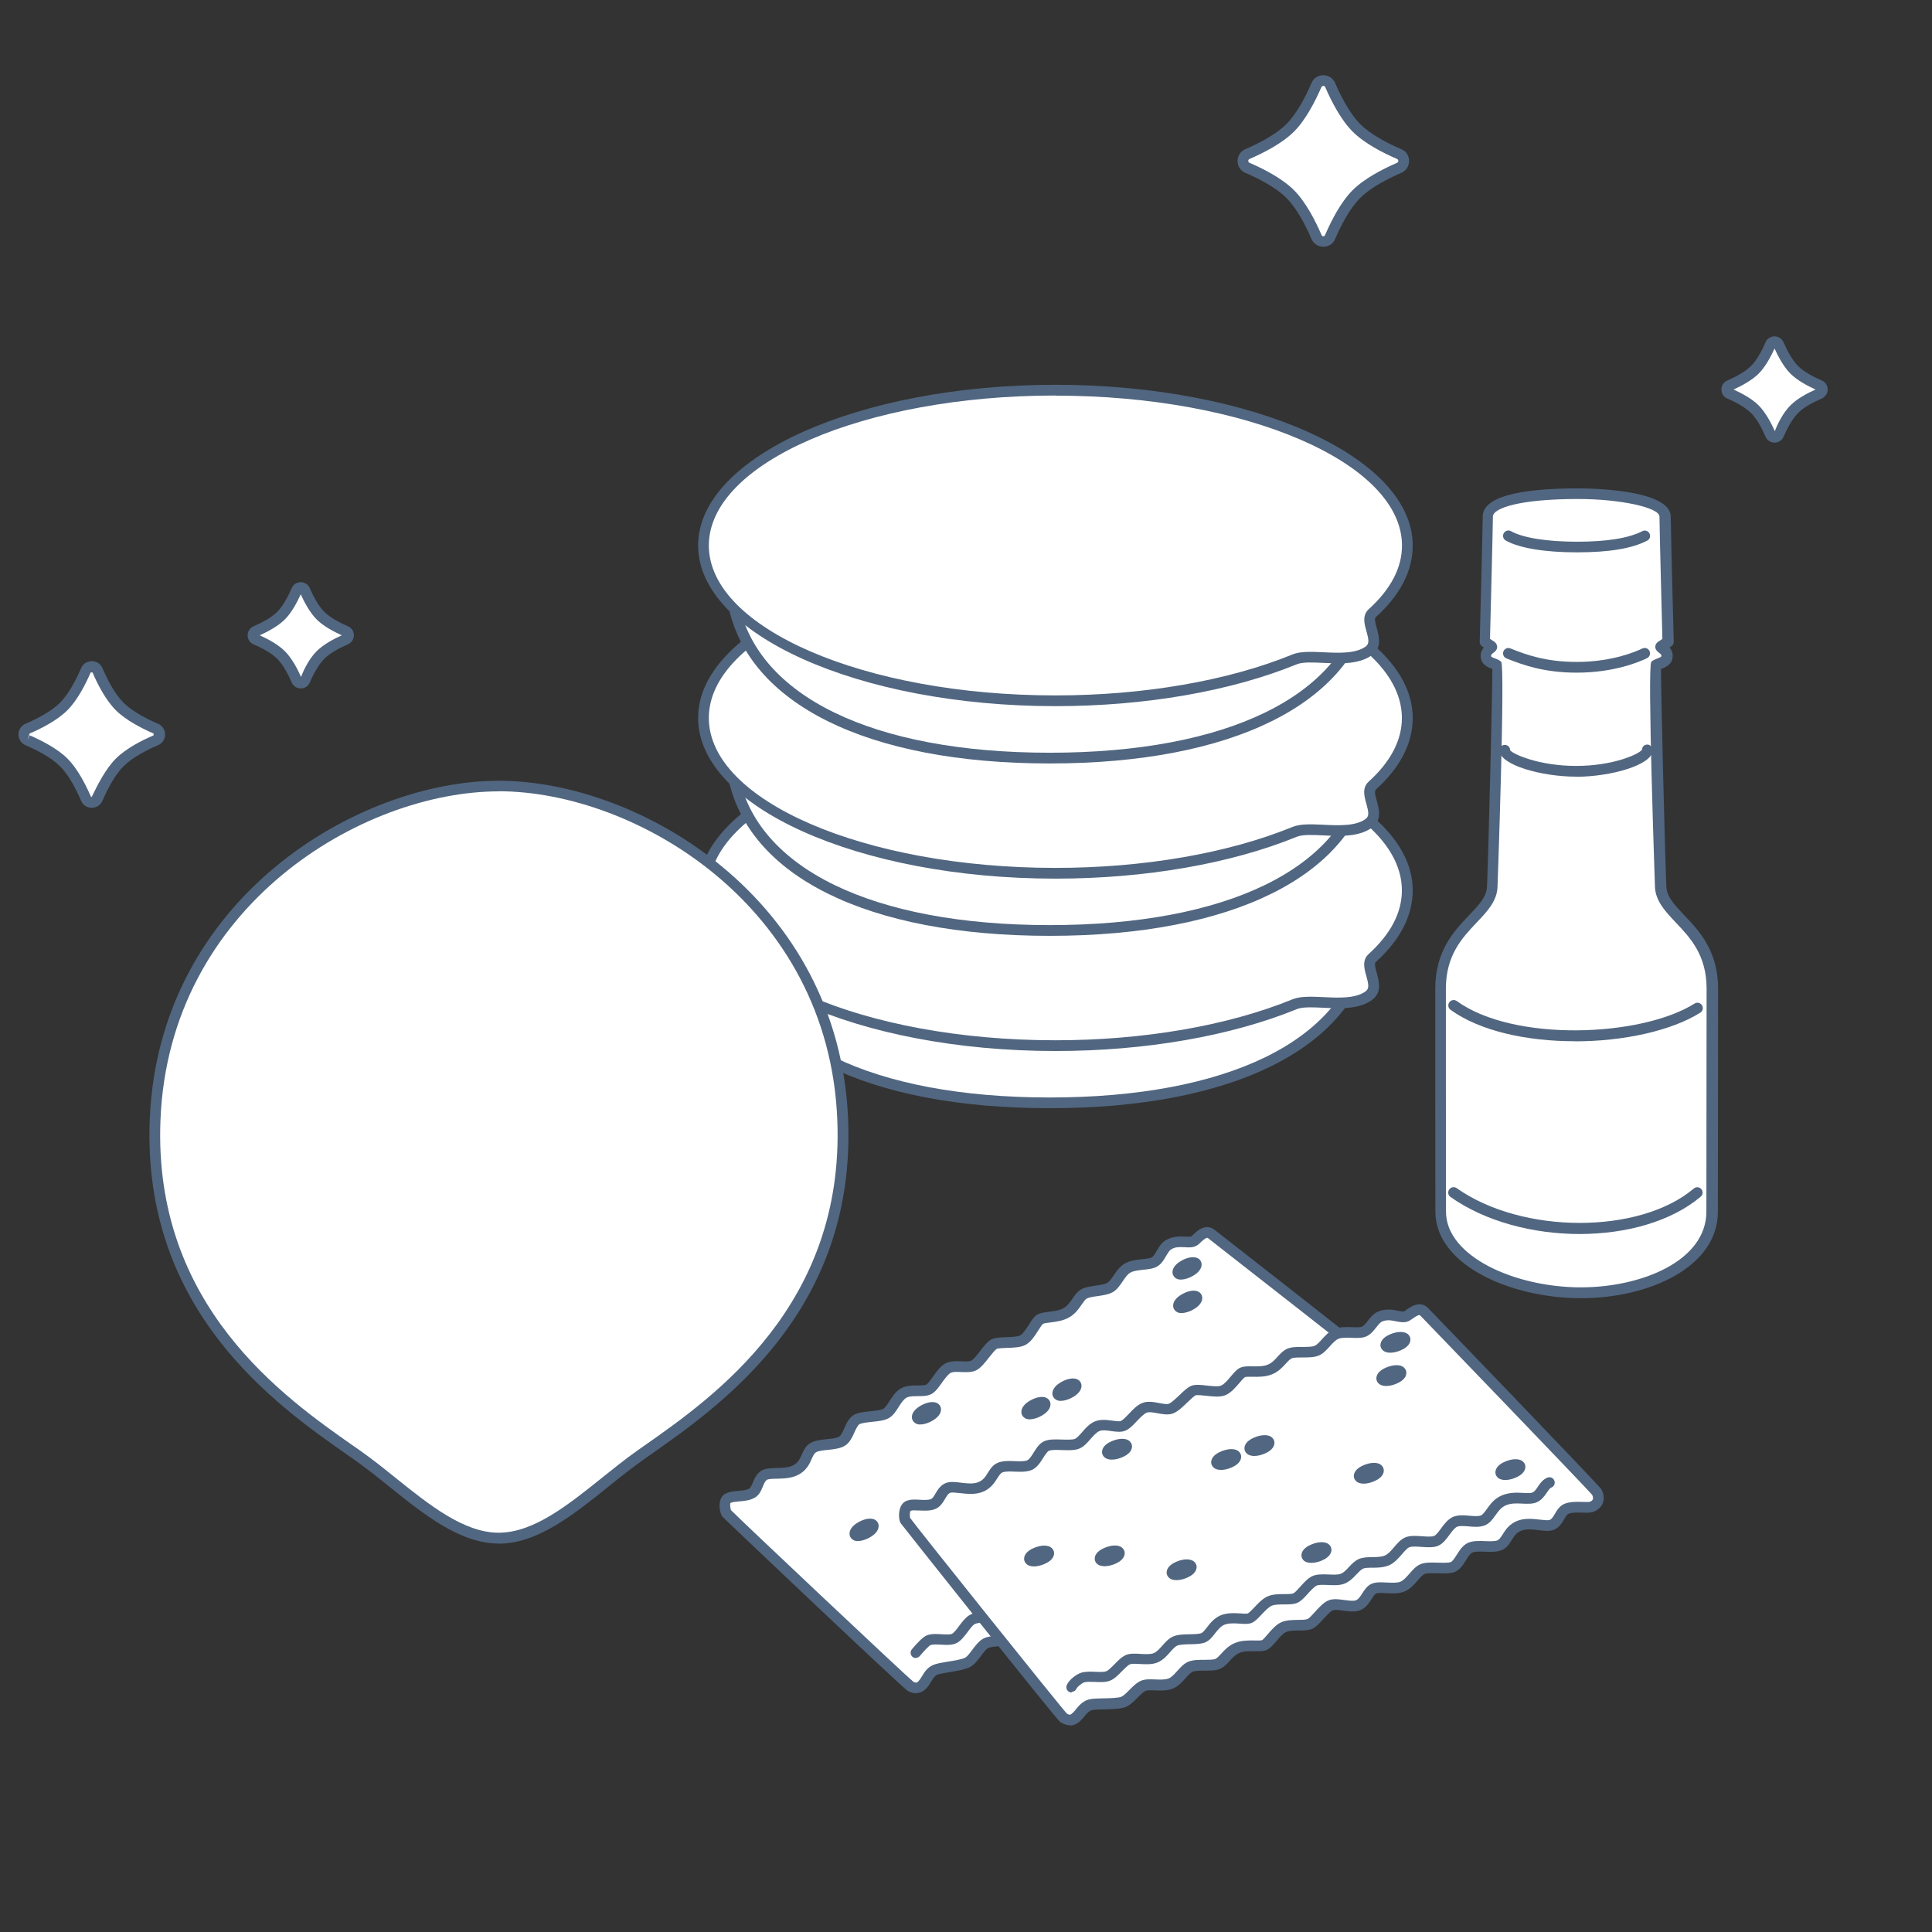
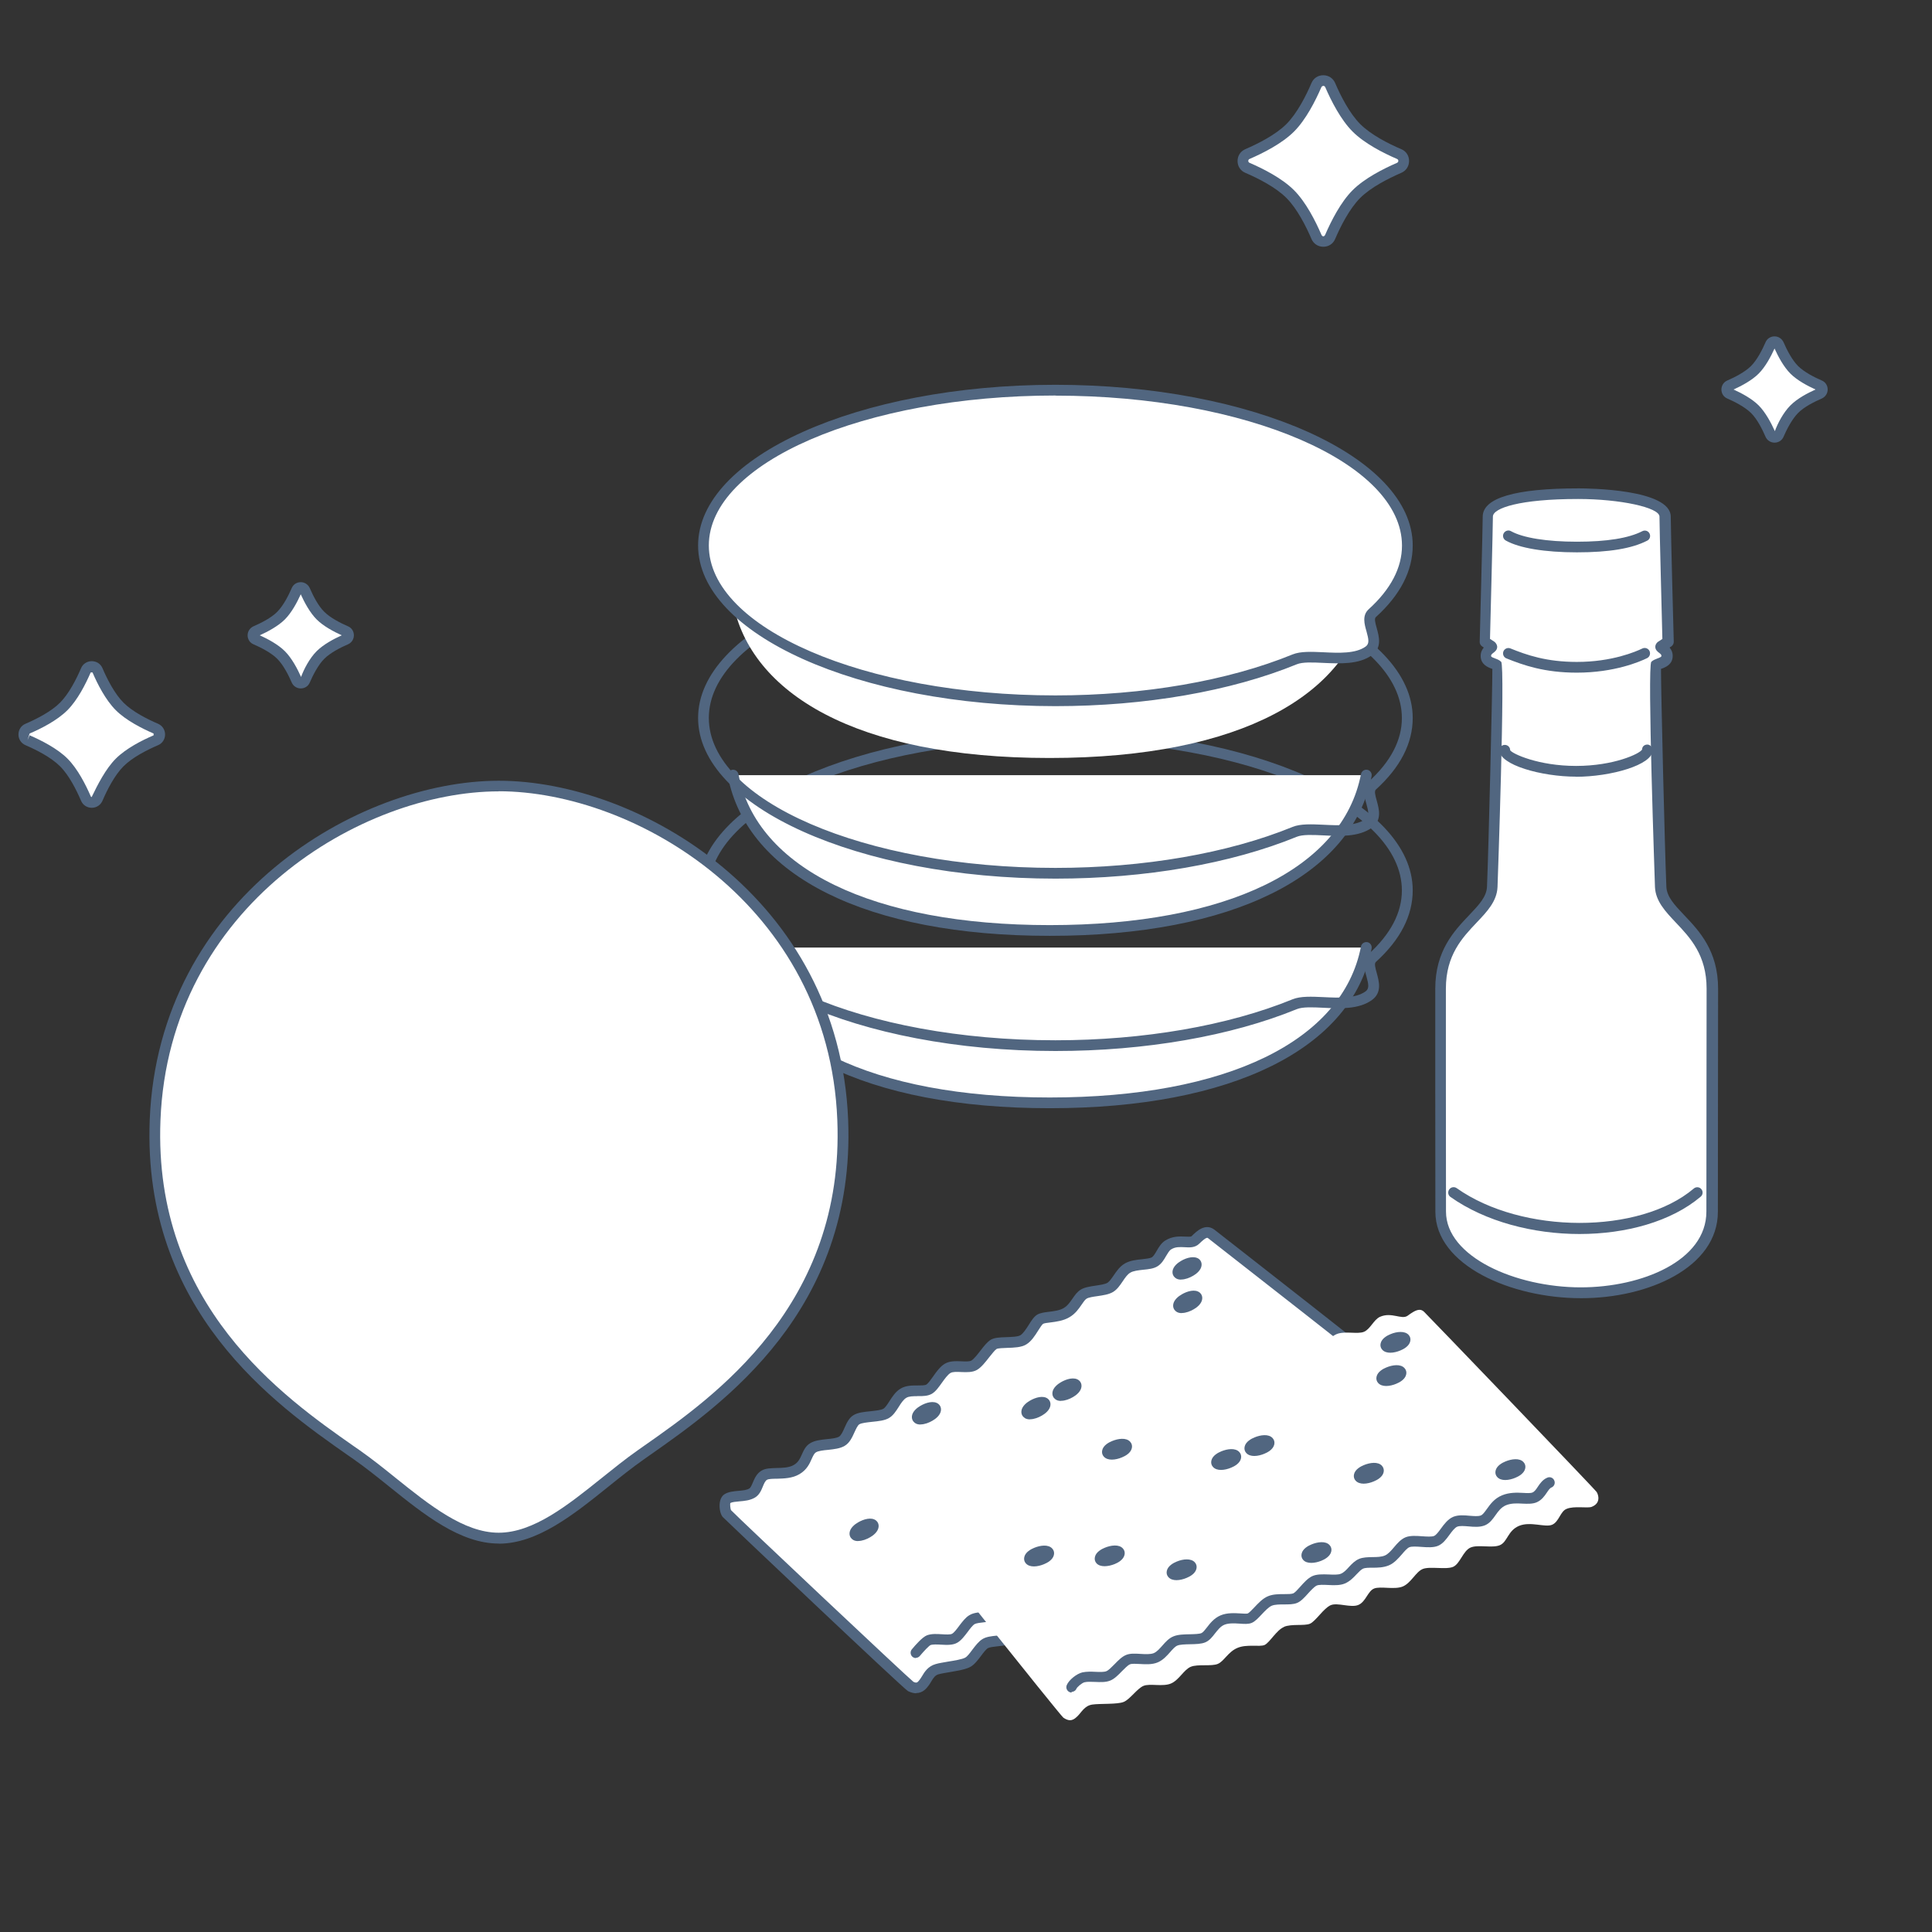
<svg xmlns="http://www.w3.org/2000/svg" id="_イヤー_2" viewBox="0 0 180 180">
  <rect x="0" y="0" width="180" height="180" fill="#333333" stroke="none" />
  <defs>
    <style>.cls-1{fill:none;}.cls-2{fill:#fff;}.cls-3{fill:#516680;}</style>
  </defs>
  <g id="_イコン">
    <g>
      <g>
        <g>
          <path class="cls-2" d="M122.64,22.07c.24,.56,1.04,.56,1.28,0,.54-1.25,1.39-2.93,2.45-3.99s2.73-1.91,3.99-2.45c.56-.24,.56-1.04,0-1.28-1.25-.54-2.93-1.39-3.99-2.45s-1.91-2.73-2.45-3.99c-.24-.56-1.04-.56-1.28,0-.54,1.25-1.39,2.93-2.45,3.99-1.05,1.05-2.73,1.91-3.99,2.45-.56,.24-.56,1.04,0,1.28,1.25,.54,2.93,1.39,3.99,2.45,1.05,1.05,1.91,2.73,2.45,3.99Z" />
          <path class="cls-3" d="M123.29,22.99c-.49,0-.91-.28-1.1-.72h0c-.51-1.19-1.34-2.83-2.34-3.83s-2.64-1.83-3.83-2.34c-.45-.19-.72-.61-.72-1.1s.28-.91,.72-1.1c1.2-.52,2.83-1.34,3.83-2.34s1.83-2.64,2.34-3.83c.19-.45,.61-.72,1.1-.72s.91,.28,1.1,.72c.51,1.19,1.34,2.83,2.34,3.83,1,1,2.63,1.83,3.83,2.34,.45,.19,.72,.61,.72,1.1s-.28,.91-.72,1.1c-1.19,.52-2.83,1.34-3.83,2.34-1,1-1.83,2.64-2.34,3.83-.19,.45-.61,.72-1.1,.72Zm0-14.99s-.14,.02-.18,.12c-.55,1.27-1.44,3.03-2.55,4.14-1.11,1.11-2.87,2-4.14,2.55-.1,.04-.12,.13-.12,.18s.02,.14,.12,.18c1.28,.55,3.03,1.44,4.14,2.55,1.11,1.11,2,2.87,2.55,4.14h0c.09,.21,.27,.21,.36,0,.55-1.27,1.44-3.03,2.55-4.14,1.11-1.11,2.87-2,4.14-2.55,.1-.05,.12-.13,.12-.18s-.02-.14-.12-.18c-1.28-.55-3.03-1.44-4.14-2.55-1.11-1.11-2-2.87-2.55-4.14-.05-.1-.13-.12-.18-.12Z" />
        </g>
        <g>
          <path class="cls-2" d="M164.95,40.49c.14,.33,.62,.33,.76,0,.32-.74,.83-1.74,1.45-2.37s1.62-1.13,2.37-1.45c.33-.14,.33-.62,0-.76-.74-.32-1.74-.83-2.37-1.45s-1.13-1.62-1.45-2.37c-.14-.33-.62-.33-.76,0-.32,.74-.83,1.74-1.45,2.37s-1.62,1.13-2.37,1.45c-.33,.14-.33,.62,0,.76,.74,.32,1.74,.83,2.37,1.45s1.13,1.62,1.45,2.37Z" />
          <path class="cls-3" d="M165.33,41.24c-.37,0-.7-.22-.84-.55h0c-.3-.69-.77-1.64-1.35-2.21s-1.52-1.05-2.21-1.35c-.34-.14-.55-.47-.55-.84s.22-.7,.55-.84c.69-.3,1.64-.78,2.21-1.35,.57-.57,1.05-1.52,1.35-2.21,.14-.34,.47-.55,.84-.55s.69,.22,.84,.55c.3,.69,.78,1.64,1.35,2.21s1.52,1.05,2.21,1.35c.34,.14,.55,.47,.55,.84s-.22,.69-.55,.84c-.69,.3-1.64,.77-2.21,1.35s-1.05,1.52-1.35,2.21c-.14,.34-.47,.55-.84,.55Zm.08-.95h0Zm-3.9-4c.75,.34,1.71,.85,2.34,1.48s1.17,1.64,1.51,2.4c.26-.72,.79-1.74,1.45-2.4s1.59-1.14,2.34-1.48c-.75-.34-1.71-.85-2.34-1.48s-1.14-1.59-1.48-2.34c-.34,.75-.85,1.71-1.48,2.34-.63,.63-1.59,1.14-2.34,1.48Z" />
        </g>
        <g>
          <path class="cls-2" d="M27.64,63.39c.14,.33,.62,.33,.76,0,.32-.74,.83-1.74,1.45-2.37s1.62-1.13,2.37-1.45c.33-.14,.33-.62,0-.76-.74-.32-1.74-.83-2.37-1.45s-1.13-1.62-1.45-2.37c-.14-.33-.62-.33-.76,0-.32,.74-.83,1.74-1.45,2.37s-1.62,1.13-2.37,1.45c-.33,.14-.33,.62,0,.76,.74,.32,1.74,.83,2.37,1.45s1.13,1.62,1.45,2.37Z" />
          <path class="cls-3" d="M28.02,64.14c-.37,0-.7-.22-.84-.55h0c-.3-.69-.78-1.64-1.35-2.21-.57-.57-1.52-1.05-2.21-1.35-.34-.14-.55-.47-.55-.84s.22-.69,.55-.84c.69-.3,1.64-.77,2.21-1.35,.57-.57,1.05-1.52,1.35-2.21,.14-.34,.47-.55,.84-.55s.69,.22,.84,.55c.3,.69,.77,1.64,1.35,2.21,.57,.57,1.52,1.05,2.21,1.35,.34,.14,.55,.47,.55,.84s-.22,.7-.55,.84c-.69,.3-1.64,.78-2.21,1.35-.57,.57-1.05,1.52-1.35,2.21-.14,.34-.47,.55-.84,.55Zm-3.82-4.95c.75,.34,1.71,.85,2.34,1.48,.65,.65,1.17,1.64,1.51,2.4,.26-.72,.79-1.74,1.45-2.4,.63-.63,1.59-1.14,2.34-1.48-.75-.34-1.71-.85-2.34-1.48-.63-.63-1.14-1.59-1.48-2.34-.34,.75-.85,1.71-1.48,2.34s-1.59,1.14-2.34,1.48Z" />
        </g>
        <g>
          <path class="cls-2" d="M8.01,74.4c.21,.48,.88,.48,1.08,0,.46-1.06,1.18-2.48,2.07-3.37s2.31-1.61,3.37-2.07c.48-.21,.48-.88,0-1.08-1.06-.46-2.48-1.18-3.37-2.07-.89-.89-1.61-2.31-2.07-3.37-.21-.48-.88-.48-1.08,0-.46,1.06-1.18,2.48-2.07,3.37s-2.31,1.61-3.37,2.07c-.48,.21-.48,.88,0,1.08,1.06,.46,2.48,1.18,3.37,2.07s1.61,2.31,2.07,3.37Z" />
          <path class="cls-3" d="M8.55,75.26h0c-.44,0-.83-.25-1-.66-.43-1-1.12-2.38-1.96-3.21-.84-.84-2.21-1.53-3.21-1.96-.41-.18-.66-.56-.66-1s.25-.83,.66-1c1-.43,2.37-1.12,3.21-1.96,.84-.84,1.53-2.21,1.96-3.21,.17-.41,.56-.66,1-.66h0c.44,0,.83,.25,1,.66,.43,1,1.12,2.37,1.96,3.21,.84,.84,2.21,1.53,3.21,1.96,.41,.18,.66,.56,.66,1s-.25,.83-.66,1c-1,.43-2.37,1.12-3.21,1.96-.84,.84-1.53,2.21-1.96,3.21-.18,.41-.56,.66-1,.66Zm-5.78-6.75c1.08,.47,2.57,1.22,3.52,2.17,.95,.95,1.7,2.44,2.17,3.52h0s.02,.05,.08,.06c.55-1.14,1.3-2.63,2.25-3.58s2.44-1.71,3.52-2.17v-.17c-1.08-.47-2.57-1.22-3.52-2.17s-1.71-2.44-2.17-3.52h-.17c-.47,1.08-1.22,2.57-2.17,3.52-.95,.95-2.44,1.71-3.52,2.17l-.2,.62,.2-.46Z" />
        </g>
        <g>
          <g>
            <path class="cls-2" d="M127.27,88.28c-1.61,8.39-11.38,14.47-29.49,14.47h0c-18.11,0-27.87-6.08-29.49-14.47" />
            <path class="cls-3" d="M97.79,103.25c-16.98,0-28.19-5.56-29.98-14.88-.05-.27,.13-.53,.4-.59,.27-.05,.53,.13,.59,.4,1.69,8.81,12.53,14.07,29,14.07s27.3-5.26,29-14.07c.05-.27,.32-.45,.59-.4,.27,.05,.45,.31,.4,.59-1.79,9.32-13,14.88-29.98,14.88Z" />
          </g>
          <g>
-             <path class="cls-2" d="M131.12,82.95c0,2.26-1.17,4.4-3.27,6.3-.86,.79,.93,2.61-.33,3.52-1.83,1.33-5.36,.16-6.9,.79-5.85,2.4-13.68,3.86-22.29,3.86-18.11,0-32.79-6.48-32.79-14.47,0-7.99,14.68-14.47,32.79-14.47s32.79,6.48,32.79,14.47Z" />
            <path class="cls-3" d="M98.33,97.92c-18.35,0-33.29-6.72-33.29-14.97s14.93-14.97,33.29-14.97,33.29,6.72,33.29,14.97c0,2.36-1.15,4.6-3.43,6.67-.16,.14-.07,.51,.08,1.04,.21,.77,.51,1.81-.45,2.51-1.22,.88-2.98,.8-4.54,.72-.99-.05-1.92-.09-2.46,.13-6.14,2.51-14.12,3.9-22.48,3.9Zm0-28.94c-17.8,0-32.29,6.27-32.29,13.97s14.48,13.97,32.29,13.97c8.23,0,16.08-1.36,22.1-3.82,.74-.3,1.78-.25,2.88-.2,1.4,.07,2.98,.14,3.91-.53,.36-.26,.3-.64,.08-1.43-.19-.66-.42-1.48,.21-2.05,2.06-1.87,3.1-3.87,3.1-5.93,0-7.7-14.48-13.97-32.29-13.97Z" />
          </g>
          <g>
            <path class="cls-2" d="M127.27,72.22c-1.61,8.39-11.38,14.47-29.49,14.47h0c-18.11,0-27.87-6.08-29.49-14.47" />
            <path class="cls-3" d="M97.79,87.19c-16.98,0-28.19-5.56-29.98-14.88-.05-.27,.13-.53,.4-.59,.27-.05,.53,.13,.59,.4,1.69,8.81,12.53,14.07,29,14.07s27.3-5.26,29-14.07c.05-.27,.32-.45,.59-.4,.27,.05,.45,.31,.4,.59-1.79,9.32-13,14.88-29.98,14.88Z" />
          </g>
          <g>
-             <path class="cls-2" d="M131.12,66.89c0,2.26-1.17,4.4-3.27,6.3-.86,.79,.93,2.61-.33,3.52-1.83,1.33-5.36,.16-6.9,.79-5.85,2.4-13.68,3.86-22.29,3.86-18.11,0-32.79-6.48-32.79-14.47s14.68-14.47,32.79-14.47c18.11,0,32.79,6.48,32.79,14.47Z" />
            <path class="cls-3" d="M98.33,81.86c-18.35,0-33.29-6.72-33.29-14.97s14.93-14.97,33.29-14.97,33.29,6.72,33.29,14.97c0,2.36-1.15,4.6-3.43,6.67-.16,.14-.07,.51,.08,1.04,.21,.77,.51,1.81-.45,2.51-1.22,.88-2.99,.8-4.54,.72-.99-.05-1.92-.09-2.46,.13-6.14,2.51-14.12,3.9-22.48,3.9Zm0-28.94c-17.8,0-32.29,6.27-32.29,13.97s14.48,13.97,32.29,13.97c8.23,0,16.08-1.36,22.1-3.82,.74-.3,1.78-.25,2.88-.2,1.4,.07,2.98,.14,3.91-.53,.36-.26,.3-.64,.08-1.43-.19-.66-.42-1.48,.21-2.05,2.06-1.87,3.1-3.87,3.1-5.93,0-7.7-14.48-13.97-32.29-13.97Z" />
          </g>
          <g>
            <path class="cls-2" d="M127.27,56.15c-1.61,8.39-11.38,14.47-29.49,14.47h0c-18.11,0-27.87-6.08-29.49-14.47" />
-             <path class="cls-3" d="M97.79,71.13c-16.98,0-28.19-5.56-29.98-14.88-.05-.27,.13-.53,.4-.59,.27-.05,.53,.13,.59,.4,1.69,8.81,12.53,14.07,29,14.07s27.3-5.26,29-14.07c.05-.27,.32-.44,.59-.4,.27,.05,.45,.31,.4,.59-1.79,9.32-13,14.88-29.98,14.88Z" />
          </g>
          <g>
            <path class="cls-2" d="M131.12,50.82c0,2.26-1.17,4.4-3.27,6.3-.86,.79,.93,2.61-.33,3.52-1.83,1.33-5.36,.16-6.9,.79-5.85,2.4-13.68,3.86-22.29,3.86-18.11,0-32.79-6.48-32.79-14.47s14.68-14.47,32.79-14.47c18.11,0,32.79,6.48,32.79,14.47Z" />
            <path class="cls-3" d="M98.33,65.79c-18.35,0-33.29-6.72-33.29-14.97s14.93-14.97,33.29-14.97,33.29,6.72,33.29,14.97c0,2.36-1.15,4.6-3.43,6.67-.16,.14-.07,.51,.08,1.04,.21,.77,.51,1.81-.45,2.51-1.22,.88-2.98,.79-4.54,.72-.99-.05-1.92-.09-2.46,.13-6.14,2.51-14.12,3.9-22.48,3.9Zm0-28.94c-17.8,0-32.29,6.27-32.29,13.97s14.48,13.97,32.29,13.97c8.23,0,16.08-1.36,22.1-3.82,.74-.3,1.78-.25,2.89-.2,1.4,.07,2.98,.14,3.91-.53,.36-.26,.3-.64,.08-1.43-.19-.66-.42-1.48,.21-2.05,2.06-1.87,3.1-3.87,3.1-5.93,0-7.7-14.48-13.97-32.29-13.97Z" />
          </g>
        </g>
        <g>
          <path class="cls-2" d="M78.52,104.35c-.8-20.3-18.9-31.11-32.05-31.11s-31.21,10.81-32.02,31.11c-.71,18.01,12.1,26.51,18.76,31.19,4.38,3.07,8.65,7.78,13.25,7.78h0c4.6,0,8.87-4.7,13.25-7.78,6.67-4.68,19.51-13.17,18.8-31.19Z" />
          <path class="cls-3" d="M46.47,143.81c-3.6,0-6.96-2.7-10.21-5.31-1.09-.88-2.22-1.78-3.33-2.56l-.52-.36c-6.7-4.69-19.16-13.42-18.46-31.25,.82-20.61,19.41-31.59,32.52-31.59s31.73,10.98,32.55,31.59c.71,17.81-11.77,26.54-18.47,31.24l-.54,.38c-1.11,.78-2.24,1.68-3.33,2.56-3.25,2.61-6.61,5.31-10.21,5.31Zm0-70.08c-12.7,0-30.73,10.64-31.52,30.63-.69,17.28,11.49,25.81,18.03,30.39l.52,.36c1.14,.8,2.28,1.71,3.38,2.6,3.12,2.5,6.34,5.09,9.58,5.09,3.25,0,6.47-2.59,9.59-5.09,1.1-.88,2.24-1.8,3.38-2.6l.54-.38c6.54-4.58,18.73-13.11,18.04-30.38h0c-.79-19.99-18.83-30.63-31.55-30.63Z" />
        </g>
        <g>
          <g>
            <path class="cls-2" d="M155.12,48.13c0,1.04,.28,11.66,.28,11.66l-.62,.42c-.21,.14,.53,.28,.53,.89,0,.68-.83,.66-1.09,.91-.08,.08,.34,17.24,.49,20.61,.12,2.77,4.81,3.86,4.81,9.49,0,3.54-.02,16.12-.02,20.77s-5.83,7.56-12.2,7.56-13.06-2.91-13.06-7.56-.02-17.24-.02-20.77c0-5.62,4.69-6.71,4.81-9.49,.14-3.38,.57-20.53,.49-20.61-.25-.25-1.09-.23-1.09-.91,0-.61,.74-.75,.53-.89l-.62-.42s.28-10.62,.28-11.66c0-1.88,5.51-2.14,8.44-2.14s8.08,.54,8.08,2.14Z" />
            <path class="cls-3" d="M147.29,120.95c-6.52,0-13.56-3.08-13.56-8.06,0-2.48,0-7.23-.01-11.65,0-3.86,0-7.47,0-9.12,0-3.53,1.75-5.38,3.16-6.86,.9-.95,1.62-1.7,1.66-2.65,.15-3.54,.5-18.17,.5-20.29l-.06-.02c-.33-.12-1.03-.38-1.03-1.19,0-.35,.14-.6,.29-.78l-.16-.11c-.14-.1-.23-.26-.22-.43,0-.11,.28-10.62,.28-11.65,0-1.75,3.01-2.64,8.94-2.64,.88,0,8.58,.07,8.58,2.64,0,1.02,.27,11.54,.28,11.65,0,.17-.08,.33-.22,.43l-.17,.11c.16,.19,.29,.44,.29,.78,0,.81-.7,1.07-1.03,1.19-.02,0-.04,.02-.06,.02,0,2.12,.35,16.75,.5,20.29,.04,.94,.75,1.69,1.66,2.65,1.41,1.48,3.16,3.33,3.16,6.86,0,1.65,0,5.26-.01,9.12,0,4.42-.01,9.17-.01,11.65,0,5.23-6.54,8.06-12.7,8.06Zm-8.46-61.42l.4,.26c.13,.09,.25,.29,.26,.45,.01,.3-.21,.47-.34,.57-.17,.13-.23,.19-.23,.29,0,.07,0,.11,.38,.25,.2,.07,.4,.15,.56,.31,.39,.39-.33,20.79-.34,20.99-.06,1.32-.97,2.28-1.93,3.29-1.35,1.42-2.88,3.04-2.88,6.17,0,1.65,0,5.26,0,9.12,0,4.42,.01,9.17,.01,11.65,0,4.22,6.5,7.06,12.56,7.06,5.67,0,11.7-2.47,11.7-7.06,0-2.48,0-7.23,.01-11.65,0-3.86,.01-7.47,.01-9.12,0-3.13-1.53-4.75-2.88-6.17-.96-1.02-1.87-1.98-1.93-3.29,0-.2-.73-20.6-.34-20.99,.16-.16,.36-.23,.56-.31,.38-.14,.38-.18,.38-.25,0-.1-.06-.16-.23-.29-.13-.1-.35-.27-.34-.57,0-.16,.12-.36,.26-.45l.4-.26c-.04-1.71-.27-10.44-.27-11.4,0-.85-3.68-1.64-7.58-1.64-5.45,0-7.94,.85-7.94,1.64,0,.95-.23,9.69-.27,11.4Z" />
          </g>
          <path class="cls-3" d="M146.92,62.67c-3.03,0-4.98-.69-6.57-1.33-.26-.1-.38-.4-.28-.65,.1-.26,.4-.38,.65-.28,1.5,.61,3.35,1.26,6.19,1.26,3.28,0,5.5-.96,6.1-1.25,.25-.12,.55-.02,.67,.23,.12,.25,.02,.55-.23,.67-.65,.32-3.04,1.35-6.54,1.35Z" />
          <path class="cls-3" d="M146.92,51.46c-3,0-5.36-.39-6.63-1.1-.24-.14-.33-.44-.19-.68s.44-.33,.68-.19c1.11,.62,3.34,.98,6.14,.98s4.82-.33,6.09-.98c.25-.13,.55-.03,.67,.21,.13,.25,.03,.55-.21,.67-1.43,.74-3.57,1.09-6.55,1.09Z" />
          <path class="cls-3" d="M146.84,72.36c-3.23,0-7.14-1.1-7.14-2.46,0-.28,.22-.5,.5-.5s.5,.22,.5,.5c.19,.32,2.62,1.46,6.14,1.46s5.95-1.14,6.15-1.53c0-.28,.22-.46,.49-.46s.49,.26,.49,.54c0,1.36-3.91,2.46-7.14,2.46Z" />
-           <path class="cls-3" d="M146.71,97.01c-4.38,0-8.77-.91-11.57-2.93-.22-.16-.27-.47-.11-.7,.16-.22,.47-.28,.7-.11,5.3,3.83,17.16,3.36,22.15,.23,.23-.15,.54-.08,.69,.16s.08,.54-.16,.69c-2.71,1.7-7.19,2.67-11.69,2.67Z" />
          <path class="cls-3" d="M147.17,114.97c-4.32,0-8.77-1.15-12.03-3.45-.23-.16-.28-.47-.12-.7,.16-.23,.47-.28,.7-.12,6.08,4.3,17.03,4.32,22.09,.03,.21-.18,.53-.15,.7,.06,.18,.21,.15,.53-.06,.7-2.74,2.32-6.95,3.48-11.29,3.48Z" />
        </g>
        <g>
          <g>
            <g>
              <path class="cls-2" d="M104.01,145.88c.66-.39,1.86-.33,2.36-.62s1.07-1.63,1.68-1.99,1.89,0,2.55-.38,.69-1.4,1.24-1.72,1.9-.14,2.61-.57,1.01-1.52,1.62-1.88,2.17-.23,2.77-.59,.71-1.62,1.37-2.01,2.01-.21,2.67-.6,.53-1.45,1.53-2.04,2.42-.17,3.03-.53,.58-1.33,1.13-1.66c.66-.39,1.92-.31,2.29-.52,.83-.46,.46-1.2,.27-1.44s-18.02-14.21-18.29-14.39c-.44-.31-.84-.02-1.46,.58-.49,.48-1.54-.17-2.55,.47-.54,.34-.72,1.25-1.27,1.58s-1.79,.15-2.51,.57-1.01,1.44-1.61,1.8-1.91,.29-2.46,.62-.78,1.24-1.61,1.73-2.02,.35-2.46,.62-.91,1.53-1.57,1.92-2.26,.12-2.76,.41-1.2,1.58-1.81,1.94-1.82-.1-2.48,.29-1.17,1.61-1.72,1.93-1.68-.05-2.39,.38-1.01,1.52-1.62,1.88-2.17,.23-2.77,.59-.71,1.62-1.37,2.01-2.01,.21-2.67,.6-.53,1.45-1.52,2.04-2.42,.17-3.03,.53-.58,1.33-1.13,1.66c-.66,.39-1.74,.18-2.29,.52-.36,.22-.26,1.14-.07,1.38s16.82,15.96,17.11,16.1c.72,.36,1.02,.02,1.29-.34,.3-.4,.5-1.04,1.19-1.25s2.33-.33,2.88-.65,1.06-1.4,1.61-1.73,1.79-.15,2.51-.57,1.01-1.44,1.61-1.8,1.91-.29,2.46-.62,.78-1.24,1.61-1.73,2.02-.35,2.46-.62,.91-1.53,1.57-1.92Z" />
              <path class="cls-3" d="M85.37,157.76c-.22,0-.48-.06-.77-.2-.41-.2-17.17-16.11-17.28-16.24-.25-.32-.33-.95-.25-1.38,.08-.43,.29-.64,.45-.74,.37-.22,.83-.26,1.27-.3,.38-.03,.78-.07,1.02-.22,.13-.08,.23-.32,.33-.56,.16-.37,.35-.83,.8-1.1,.38-.23,.88-.23,1.41-.25,.55-.01,1.17-.02,1.62-.29,.41-.24,.56-.58,.74-.98,.17-.37,.35-.8,.79-1.05,.42-.25,.99-.31,1.54-.37,.44-.04,.89-.09,1.13-.23,.2-.12,.36-.48,.51-.82,.21-.46,.42-.94,.85-1.19,.4-.24,.98-.3,1.59-.36,.43-.05,.97-.1,1.18-.23,.19-.11,.38-.42,.57-.71,.27-.42,.57-.89,1.04-1.17,.5-.3,1.09-.29,1.6-.29,.3,0,.65,0,.79-.08,.17-.1,.41-.44,.63-.75,.32-.46,.66-.93,1.09-1.19,.47-.28,1.05-.25,1.57-.23,.35,.02,.75,.03,.91-.07,.24-.14,.58-.58,.85-.93,.34-.44,.64-.82,.96-1.01,.34-.2,.85-.22,1.44-.24,.48-.02,1.07-.03,1.32-.18,.26-.16,.55-.61,.78-.97,.26-.42,.49-.77,.79-.95,.28-.16,.64-.21,1.07-.26,.47-.06,1-.12,1.39-.35,.36-.21,.59-.55,.82-.88,.22-.32,.45-.65,.79-.85,.35-.21,.84-.28,1.36-.36,.41-.06,.88-.13,1.1-.26,.19-.12,.38-.39,.58-.68,.27-.4,.57-.84,1.04-1.12,.48-.28,1.08-.35,1.61-.4,.34-.04,.73-.08,.9-.17,.17-.1,.32-.36,.47-.62,.2-.34,.42-.72,.79-.95,.68-.43,1.36-.39,1.86-.37,.25,.01,.53,.03,.6-.04,.46-.46,1.25-1.22,2.09-.63,.15,.11,18.13,14.16,18.39,14.49,.22,.28,.42,.75,.33,1.23-.05,.27-.23,.66-.75,.95-.24,.14-.58,.17-1.01,.22-.44,.05-.98,.11-1.27,.29-.13,.08-.23,.32-.33,.56-.16,.37-.35,.83-.8,1.1-.38,.23-.88,.24-1.41,.25-.55,.01-1.17,.02-1.62,.29-.41,.24-.56,.58-.74,.98-.17,.37-.35,.8-.79,1.05-.42,.25-.99,.31-1.54,.37-.44,.04-.89,.09-1.13,.23-.2,.12-.36,.48-.51,.82-.21,.46-.42,.94-.85,1.19-.4,.24-.98,.3-1.59,.36-.43,.05-.97,.1-1.18,.23-.19,.11-.38,.42-.57,.71-.27,.42-.57,.89-1.04,1.17-.48,.28-1.11,.34-1.67,.4-.36,.03-.78,.07-.94,.17-.13,.08-.25,.33-.36,.57-.18,.39-.4,.87-.88,1.15-.45,.27-1.03,.27-1.58,.27-.37,0-.79,0-.97,.11-.22,.13-.52,.58-.76,.93-.31,.46-.58,.86-.91,1.05-.31,.19-.74,.25-1.2,.32-.42,.06-.89,.14-1.16,.3h0c-.26,.16-.55,.61-.78,.97-.26,.42-.49,.77-.79,.95-.28,.16-.64,.21-1.07,.26-.47,.06-1,.12-1.39,.35-.36,.21-.59,.55-.82,.88-.22,.32-.45,.65-.79,.85-.35,.21-.84,.28-1.36,.36-.41,.06-.88,.13-1.1,.26-.19,.11-.38,.39-.57,.68-.27,.4-.57,.84-1.04,1.12-.48,.28-1.08,.35-1.61,.4-.34,.04-.73,.08-.9,.17-.19,.11-.44,.44-.66,.74-.29,.38-.59,.78-.95,.99-.42,.25-1.21,.38-1.97,.51-.4,.07-.78,.13-1.03,.2-.31,.09-.47,.32-.69,.69-.08,.14-.16,.27-.25,.38-.17,.23-.52,.68-1.14,.68Zm.08-27.68c-.38,0-.76,0-1.01,.15-.27,.16-.5,.51-.71,.85-.25,.39-.51,.8-.9,1.03-.4,.24-.98,.3-1.59,.36-.43,.05-.97,.1-1.18,.23-.16,.1-.31,.44-.45,.74-.21,.46-.44,.99-.92,1.27-.42,.25-.99,.31-1.54,.37-.44,.04-.89,.09-1.13,.23-.15,.09-.25,.29-.39,.6-.2,.46-.46,1.03-1.14,1.43-.67,.4-1.47,.41-2.11,.43-.36,0-.77,.01-.92,.1-.17,.1-.28,.36-.39,.63-.15,.37-.33,.79-.74,1.03-.44,.26-.97,.31-1.45,.35-.33,.03-.68,.06-.84,.16-.03,.08,0,.53,.07,.66,.71,.75,16.45,15.58,16.99,15.99,.32,.15,.38,.07,.61-.23,.07-.09,.12-.19,.19-.29,.23-.39,.56-.93,1.27-1.13,.29-.09,.71-.15,1.15-.23,.57-.09,1.36-.22,1.62-.38,.19-.11,.44-.44,.66-.74,.29-.38,.59-.78,.95-.99,.35-.21,.81-.26,1.3-.31,.45-.05,.92-.1,1.2-.27,.28-.16,.49-.48,.72-.82,.25-.37,.51-.75,.89-.98,.4-.24,.94-.31,1.47-.39,.38-.05,.81-.12,.99-.23,.15-.09,.31-.32,.48-.56,.26-.38,.58-.85,1.13-1.17,.57-.34,1.24-.42,1.78-.49,.25-.03,.59-.07,.68-.13,.1-.06,.32-.4,.46-.63,.3-.48,.64-1.01,1.11-1.29,.44-.26,1.01-.35,1.51-.43,.33-.05,.7-.11,.84-.2,.14-.08,.4-.47,.6-.76,.33-.48,.67-.98,1.08-1.23,.41-.25,.95-.25,1.47-.25,.4,0,.85,0,1.07-.13,.21-.13,.34-.41,.48-.71,.17-.36,.36-.78,.75-1.01,.35-.21,.84-.26,1.36-.3,.46-.04,.97-.09,1.26-.26,.27-.16,.5-.51,.71-.85,.25-.39,.51-.8,.9-1.03,.4-.24,.98-.3,1.59-.36,.43-.05,.97-.1,1.18-.23,.16-.1,.31-.44,.45-.74,.21-.46,.44-.99,.92-1.27,.42-.25,.99-.31,1.54-.37,.44-.04,.89-.09,1.13-.23,.15-.09,.25-.29,.39-.6,.2-.46,.46-1.03,1.14-1.43,.67-.4,1.47-.41,2.11-.43,.36,0,.77-.01,.92-.1,.17-.1,.27-.36,.39-.63,.15-.37,.33-.79,.74-1.03,.48-.28,1.14-.36,1.67-.42,.23-.03,.55-.06,.64-.11,.15-.08,.23-.17,.25-.27,.03-.14-.06-.32-.13-.41-.59-.54-18.05-14.2-18.18-14.29-.06-.04-.16-.11-.82,.53-.39,.38-.9,.35-1.35,.32-.44-.02-.87-.05-1.27,.21-.16,.1-.31,.36-.46,.61-.2,.35-.43,.74-.82,.97-.35,.21-.81,.26-1.31,.31-.45,.05-.92,.1-1.2,.27-.28,.16-.49,.48-.72,.82-.25,.37-.51,.75-.89,.98-.4,.24-.94,.31-1.47,.39-.38,.05-.81,.12-.99,.23-.15,.09-.31,.32-.47,.56-.26,.38-.58,.85-1.13,1.17-.57,.34-1.24,.42-1.78,.49-.26,.03-.59,.07-.68,.13-.1,.06-.31,.4-.46,.63-.3,.48-.64,1.01-1.11,1.29-.46,.28-1.14,.3-1.8,.32-.33,.01-.83,.03-.96,.1-.15,.09-.44,.46-.68,.76-.36,.46-.73,.94-1.13,1.18-.42,.25-.96,.23-1.47,.21-.38-.02-.81-.04-1.02,.09-.25,.15-.54,.55-.79,.9-.3,.42-.58,.82-.93,1.03-.38,.22-.84,.23-1.3,.22h-.08Zm18.56,15.81h0Z" />
            </g>
            <path class="cls-3" d="M110.04,119.22c-.22,0-.42-.05-.57-.19-.17-.14-.25-.35-.23-.57,.04-.47,.51-.82,.79-.98,.55-.33,1.28-.5,1.69-.17,.17,.14,.25,.35,.23,.57-.04,.47-.51,.82-.79,.98-.32,.19-.74,.35-1.11,.35Z" />
            <path class="cls-3" d="M110.1,122.34c-.22,0-.42-.05-.57-.19-.17-.14-.25-.35-.23-.57,.04-.47,.51-.82,.79-.98,.51-.3,1.25-.53,1.69-.17,.17,.14,.25,.35,.23,.57-.04,.47-.51,.82-.79,.98h0c-.32,.19-.74,.35-1.11,.35Zm.86-.78h0Z" />
            <path class="cls-3" d="M123.51,130.29c-.22,0-.42-.05-.57-.19-.17-.14-.25-.35-.23-.57,.04-.47,.51-.82,.79-.98,.51-.3,1.26-.53,1.69-.17,.17,.14,.25,.35,.23,.57-.04,.47-.51,.82-.79,.98h0c-.32,.19-.74,.35-1.11,.35Zm.86-.78h0Z" />
            <path class="cls-3" d="M98.85,130.52c-.22,0-.42-.05-.57-.19-.17-.14-.25-.35-.23-.57,.04-.47,.51-.82,.79-.98,.51-.3,1.26-.53,1.69-.17,.17,.14,.25,.35,.23,.57-.04,.47-.51,.82-.79,.98h0c-.32,.19-.74,.35-1.11,.35Zm.86-.78h0Z" />
            <path class="cls-3" d="M95.96,132.24c-.22,0-.42-.05-.57-.19-.17-.14-.25-.35-.23-.57,.04-.47,.51-.82,.79-.98,.51-.3,1.26-.53,1.69-.17,.17,.14,.25,.35,.23,.57-.04,.47-.51,.82-.79,.98h0c-.32,.19-.74,.35-1.11,.35Zm.86-.78h0Z" />
            <path class="cls-3" d="M85.76,132.72c-.22,0-.42-.05-.57-.19-.17-.14-.25-.35-.23-.57,.04-.47,.51-.82,.79-.98,.51-.3,1.25-.53,1.69-.17,.17,.14,.25,.35,.23,.57-.04,.47-.51,.82-.79,.98h0c-.32,.19-.74,.35-1.11,.35Zm.86-.78h0Z" />
            <path class="cls-3" d="M106.69,140.47c-.22,0-.42-.05-.57-.18-.17-.14-.25-.35-.23-.57,.04-.47,.51-.82,.79-.98,.55-.33,1.28-.51,1.69-.17,.17,.14,.25,.35,.23,.57-.04,.47-.51,.82-.79,.98-.34,.2-.75,.35-1.11,.35Z" />
            <path class="cls-3" d="M93.28,142.98c-.22,0-.42-.05-.57-.18-.17-.14-.25-.35-.23-.57,.04-.47,.51-.82,.79-.98,.55-.33,1.28-.5,1.69-.17,.17,.14,.25,.35,.23,.57-.04,.47-.51,.82-.79,.98h0c-.34,.2-.75,.35-1.11,.35Zm.86-.78h0Z" />
            <path class="cls-3" d="M86.46,142.64c-.22,0-.42-.05-.57-.19-.17-.14-.25-.35-.23-.57,.04-.47,.51-.82,.79-.98,.51-.3,1.26-.53,1.69-.17,.17,.14,.25,.35,.23,.57-.04,.47-.51,.82-.79,.98h0c-.32,.19-.74,.35-1.11,.35Zm.86-.78h0Z" />
            <path class="cls-3" d="M79.95,143.58c-.22,0-.42-.05-.57-.19-.17-.14-.25-.35-.23-.57,.04-.47,.51-.82,.79-.98,.51-.3,1.26-.53,1.69-.17,.17,.14,.25,.35,.23,.57-.04,.47-.51,.82-.79,.98h0c-.32,.19-.74,.35-1.11,.35Zm.86-.78h0Z" />
            <g>
              <path class="cls-2" d="M128.93,128.81c-.42,.04-.94-.14-1.6,.25-.55,.33-.52,1.3-1.13,1.66s-2.04-.06-3.03,.53-.86,1.64-1.53,2.04-2.01,.21-2.67,.6-.76,1.65-1.37,2.01-2.17,.23-2.77,.59-.9,1.45-1.62,1.88-2.06,.24-2.61,.57-.58,1.33-1.24,1.72-1.94,.02-2.55,.38-1.18,1.69-1.68,1.99-1.7,.23-2.36,.62-1.13,1.66-1.57,1.92-1.63,.12-2.46,.62-1.06,1.4-1.61,1.73-1.85,.26-2.46,.62-.9,1.38-1.61,1.8-1.96,.25-2.51,.57-1.06,1.4-1.61,1.73-1.75-.07-2.43,.19c-.36,.13-1.2,1.16-1.2,1.16" />
              <path class="cls-3" d="M85.34,154.48c-.11,0-.22-.04-.32-.11-.21-.18-.24-.49-.07-.7,.35-.42,.99-1.15,1.41-1.31,.42-.16,.92-.13,1.4-.1,.35,.02,.79,.05,.95-.05,.19-.11,.44-.44,.66-.74,.29-.38,.59-.78,.95-.99,.35-.21,.81-.26,1.3-.31,.45-.05,.92-.1,1.2-.27,.28-.16,.49-.48,.72-.82,.25-.37,.51-.75,.89-.98,.4-.23,.94-.31,1.47-.39,.38-.05,.81-.12,.99-.23,.15-.09,.31-.32,.47-.56,.26-.38,.58-.85,1.13-1.17,.57-.34,1.24-.42,1.78-.49,.25-.03,.59-.07,.68-.13,.1-.06,.32-.4,.46-.63,.3-.47,.64-1.01,1.11-1.29,.44-.26,1.01-.35,1.51-.43,.33-.05,.7-.11,.84-.2,.14-.08,.4-.47,.6-.76,.33-.48,.67-.98,1.08-1.23,.41-.25,.95-.25,1.47-.25,.4,0,.85,0,1.07-.13,.21-.13,.34-.41,.48-.71,.17-.36,.36-.77,.75-1.01,.35-.21,.84-.26,1.36-.3,.46-.04,.97-.09,1.26-.26,.27-.16,.5-.51,.71-.85,.25-.39,.51-.79,.9-1.03,.4-.24,.98-.3,1.59-.36,.43-.05,.97-.1,1.18-.23,.16-.1,.31-.44,.45-.74,.21-.46,.44-.99,.92-1.27,.42-.25,.99-.31,1.54-.37,.44-.04,.89-.09,1.13-.23,.15-.09,.25-.29,.39-.6,.2-.46,.46-1.03,1.14-1.43,.67-.4,1.47-.41,2.11-.43,.36,0,.77-.01,.92-.1,.17-.1,.28-.36,.39-.63,.15-.37,.33-.79,.74-1.03,.61-.36,1.13-.34,1.52-.32,.1,0,.2,.01,.3,0,.27-.03,.52,.18,.54,.45,.03,.27-.18,.52-.45,.54-.14,.01-.28,0-.43,0-.33-.01-.61-.03-.96,.18-.13,.08-.23,.32-.33,.56-.16,.37-.35,.83-.8,1.1-.38,.23-.88,.24-1.41,.25-.55,.01-1.17,.02-1.62,.28-.41,.24-.56,.58-.74,.98-.17,.37-.35,.8-.79,1.05-.42,.25-.99,.31-1.54,.37-.44,.04-.89,.09-1.13,.23-.2,.12-.36,.48-.51,.82-.21,.46-.42,.94-.85,1.19-.4,.24-.98,.3-1.59,.36-.43,.05-.97,.1-1.18,.23-.19,.11-.38,.42-.57,.71-.27,.42-.57,.89-1.04,1.17-.48,.28-1.11,.34-1.67,.4-.36,.03-.78,.07-.94,.17-.13,.08-.25,.33-.36,.57-.18,.39-.4,.87-.88,1.15-.46,.27-1.03,.27-1.58,.27-.37,0-.79,0-.97,.11-.22,.13-.52,.58-.76,.93-.31,.46-.58,.86-.91,1.06-.31,.19-.74,.25-1.2,.32-.42,.06-.89,.14-1.16,.3-.26,.16-.55,.6-.78,.97-.26,.42-.49,.77-.79,.95-.28,.16-.64,.21-1.07,.26-.47,.06-1,.12-1.39,.35-.36,.21-.59,.55-.82,.88-.22,.32-.45,.65-.79,.85-.35,.21-.84,.28-1.36,.36-.41,.06-.88,.13-1.1,.26-.19,.12-.38,.39-.58,.68-.27,.4-.57,.84-1.04,1.12-.48,.28-1.08,.35-1.61,.4-.34,.04-.73,.08-.9,.17-.19,.11-.44,.44-.66,.74-.29,.38-.59,.78-.95,.99-.42,.25-.98,.22-1.52,.19-.38-.02-.77-.04-.99,.04-.14,.07-.6,.54-.99,1.01-.1,.12-.24,.18-.39,.18Z" />
            </g>
          </g>
          <g>
            <g>
              <path class="cls-2" d="M119.62,151.57c.71-.3,1.89-.07,2.42-.29s1.29-1.46,1.94-1.73,1.87,.27,2.57-.02,.88-1.29,1.47-1.53,1.9,.13,2.67-.19,1.21-1.36,1.86-1.63,2.18,.08,2.83-.2,.93-1.5,1.63-1.8,2.02,.08,2.73-.22,.73-1.36,1.79-1.8,2.42,.17,3.07-.1,.76-1.24,1.35-1.48c.71-.3,1.95-.04,2.34-.19,.88-.34,.63-1.12,.47-1.38s-15.86-16.59-16.09-16.8c-.39-.36-.83-.14-1.52,.37-.56,.41-1.5-.38-2.59,.11-.58,.27-.89,1.14-1.48,1.39s-1.8-.1-2.56,.22-1.2,1.29-1.85,1.56-1.93,.02-2.52,.27-.95,1.12-1.83,1.49-2.05,.07-2.52,.27-1.11,1.39-1.82,1.68-2.26-.2-2.79,.02-1.41,1.4-2.06,1.67-1.79-.35-2.5-.06-1.38,1.43-1.97,1.67-1.65-.28-2.42,.04-1.21,1.36-1.86,1.63-2.18-.08-2.83,.2-.93,1.5-1.63,1.8-2.02-.08-2.73,.22-.73,1.36-1.79,1.8-2.42-.17-3.07,.1-.76,1.24-1.35,1.48c-.71,.3-1.75-.06-2.34,.19-.39,.17-.42,1.1-.26,1.36s14.42,18.16,14.69,18.34c.67,.46,1.01,.16,1.33-.15,.36-.35,.64-.96,1.36-1.07s2.35,0,2.94-.25,1.24-1.24,1.83-1.49,1.8,.1,2.56-.22,1.2-1.29,1.85-1.56,1.93-.02,2.52-.27,.95-1.12,1.83-1.49,2.05-.07,2.52-.27,1.11-1.39,1.82-1.68Z" />
-               <path class="cls-3" d="M99.67,160.74c-.26,0-.56-.09-.91-.32-.38-.26-14.75-18.36-14.84-18.5-.21-.35-.19-.99-.06-1.4,.14-.42,.38-.59,.55-.67,.39-.17,.86-.15,1.3-.12,.38,.02,.78,.04,1.04-.07,.14-.06,.27-.28,.4-.5,.21-.35,.46-.78,.95-.98,.41-.17,.91-.11,1.43-.04,.55,.07,1.17,.14,1.64-.06,.44-.18,.64-.5,.87-.87,.22-.35,.46-.74,.93-.93,.46-.19,1.02-.17,1.57-.15,.44,.02,.9,.03,1.15-.07,.22-.09,.42-.42,.62-.74,.27-.43,.55-.87,1.01-1.06,.43-.18,1.01-.16,1.62-.14,.44,.01,.98,.03,1.2-.06,.2-.08,.44-.36,.67-.62,.32-.37,.69-.8,1.2-1.01,.54-.22,1.12-.14,1.63-.07,.3,.04,.65,.09,.79,.03,.18-.08,.47-.38,.73-.65,.38-.41,.78-.83,1.25-1.02,.5-.21,1.08-.1,1.59,0,.34,.06,.73,.14,.91,.06,.25-.11,.65-.49,.98-.8,.4-.39,.75-.72,1.09-.86,.37-.15,.87-.1,1.46-.03,.48,.05,1.07,.12,1.33,0,.28-.12,.63-.52,.9-.85,.32-.37,.59-.7,.92-.83,.3-.12,.67-.12,1.1-.11,.47,0,1.01,.02,1.43-.16,.39-.16,.66-.46,.93-.76,.26-.28,.53-.58,.9-.73,.38-.16,.87-.16,1.4-.16,.42,0,.88,0,1.13-.1,.21-.09,.43-.33,.67-.6,.32-.35,.68-.75,1.18-.97,.51-.21,1.12-.19,1.65-.17,.35,.01,.74,.03,.91-.05,.18-.08,.37-.31,.55-.55,.24-.31,.51-.65,.91-.83,.73-.33,1.4-.2,1.9-.1,.24,.05,.52,.1,.6,.04,.52-.39,1.4-1.03,2.16-.33,.14,.13,15.97,16.55,16.18,16.92,.18,.31,.32,.8,.15,1.26-.09,.26-.32,.62-.88,.84-.26,.1-.6,.09-1.03,.08-.44-.01-.99-.03-1.3,.11-.14,.06-.27,.28-.4,.5-.21,.35-.46,.78-.95,.98-.41,.17-.91,.11-1.43,.04-.55-.07-1.16-.14-1.64,.06-.44,.18-.64,.5-.87,.87-.22,.35-.46,.74-.93,.93-.46,.19-1.02,.17-1.57,.15-.44-.02-.9-.03-1.15,.07-.22,.09-.42,.42-.62,.74-.27,.43-.55,.87-1.01,1.06-.43,.18-1.01,.16-1.62,.14-.43-.01-.98-.03-1.2,.06-.2,.08-.44,.36-.67,.62-.32,.37-.69,.8-1.2,1.01-.51,.22-1.15,.19-1.71,.16-.36-.02-.78-.04-.95,.04-.14,.06-.29,.29-.43,.52-.23,.36-.52,.8-1.03,1.02-.49,.2-1.05,.13-1.6,.05-.37-.05-.78-.11-.97-.03-.24,.1-.6,.5-.89,.81-.37,.41-.7,.77-1.05,.92-.34,.14-.77,.15-1.23,.15-.42,0-.9,.01-1.19,.14-.28,.12-.63,.52-.9,.85-.32,.37-.6,.7-.92,.83-.29,.12-.66,.12-1.1,.11-.47,0-1.01-.02-1.42,.16-.39,.16-.66,.46-.93,.76-.26,.28-.53,.58-.9,.73-.38,.16-.87,.16-1.4,.16-.41,0-.88,0-1.12,.1-.21,.09-.43,.33-.67,.6-.32,.35-.68,.76-1.18,.97-.51,.21-1.12,.19-1.65,.17-.35-.01-.74-.03-.91,.05-.2,.09-.5,.38-.75,.64-.34,.34-.69,.69-1.08,.85-.45,.19-1.25,.21-2.02,.23-.41,0-.79,.02-1.04,.05-.32,.05-.51,.25-.78,.58-.1,.12-.2,.24-.3,.34-.18,.18-.53,.53-1.06,.53Zm-14.41-20.03c-.18,0-.34,.01-.44,.06-.05,.08-.08,.52-.02,.66,.59,.84,14.11,17.73,14.59,18.21,.3,.2,.37,.12,.64-.14,.08-.08,.15-.17,.22-.26,.29-.35,.68-.84,1.41-.95,.3-.04,.72-.05,1.16-.06,.58-.01,1.38-.03,1.66-.15,.2-.09,.5-.38,.75-.64,.34-.34,.69-.69,1.08-.85,.38-.16,.84-.14,1.33-.12,.45,.02,.92,.03,1.23-.09,.3-.12,.55-.41,.82-.71,.3-.33,.61-.68,1.02-.85,.42-.18,.98-.18,1.51-.18,.38,0,.82,0,1.01-.08,.16-.07,.35-.27,.55-.49,.31-.34,.69-.76,1.28-1,.61-.25,1.29-.24,1.83-.23,.25,0,.59,.01,.69-.03,.11-.05,.37-.36,.54-.56,.37-.43,.78-.91,1.28-1.12,.47-.2,1.05-.2,1.56-.21,.33,0,.7-.01,.86-.08,.15-.06,.47-.41,.7-.67,.39-.43,.8-.88,1.24-1.06,.44-.19,.98-.11,1.5-.04,.39,.05,.84,.12,1.08,.02,.23-.1,.4-.36,.58-.64,.22-.34,.46-.72,.89-.9,.38-.16,.87-.14,1.39-.11,.46,.02,.98,.05,1.28-.08,.29-.12,.56-.44,.83-.74,.3-.35,.62-.72,1.04-.89,.43-.18,1.01-.16,1.62-.14,.44,.01,.98,.03,1.2-.06,.17-.07,.37-.39,.55-.67,.27-.43,.58-.92,1.08-1.13,.46-.19,1.02-.17,1.57-.15,.44,.02,.9,.03,1.15-.07,.16-.07,.28-.25,.47-.54,.27-.43,.6-.95,1.33-1.26,.72-.3,1.51-.2,2.15-.13,.36,.04,.76,.09,.93,.02,.18-.08,.32-.31,.47-.57,.2-.34,.44-.73,.88-.92,.51-.21,1.17-.2,1.71-.18,.24,0,.56,.02,.65-.01,.16-.06,.26-.14,.29-.23,.05-.13-.01-.33-.07-.43-.5-.61-15.89-16.58-16.01-16.7-.06-.05-.14-.13-.88,.41-.43,.32-.94,.22-1.39,.13-.44-.09-.85-.17-1.29,.03-.18,.08-.36,.31-.54,.54-.25,.32-.53,.67-.95,.85-.38,.16-.84,.14-1.33,.12-.45-.02-.92-.03-1.23,.09-.3,.12-.55,.41-.82,.71-.3,.33-.61,.68-1.02,.85-.42,.18-.98,.18-1.51,.18-.38,0-.82,0-1.01,.08-.16,.07-.35,.27-.55,.49-.31,.34-.69,.76-1.28,1-.61,.25-1.28,.24-1.83,.23-.25,0-.59-.01-.69,.03-.11,.05-.37,.36-.54,.56-.37,.43-.78,.91-1.28,1.12-.5,.21-1.17,.13-1.82,.06-.33-.04-.83-.09-.96-.04-.17,.07-.5,.4-.78,.66-.42,.41-.86,.83-1.29,1.01-.45,.19-.98,.09-1.48,0-.37-.07-.79-.15-1.02-.05-.27,.11-.61,.47-.91,.78-.35,.38-.69,.73-1.07,.89-.4,.17-.87,.1-1.32,.04-.4-.06-.82-.12-1.1,0-.29,.12-.56,.44-.83,.74-.3,.35-.62,.72-1.04,.89-.42,.18-1.01,.16-1.62,.14-.44-.02-.98-.03-1.2,.06-.17,.07-.37,.39-.55,.67-.27,.43-.58,.92-1.08,1.13-.46,.19-1.02,.17-1.57,.15-.44-.02-.9-.03-1.15,.07-.16,.07-.28,.25-.47,.54-.27,.43-.6,.95-1.33,1.26-.72,.3-1.51,.2-2.15,.13-.36-.04-.76-.09-.93-.02-.18,.08-.32,.31-.47,.57-.2,.34-.44,.73-.88,.92-.47,.2-1.01,.17-1.48,.15-.14,0-.29-.01-.42-.01Z" />
            </g>
            <path class="cls-3" d="M129.53,126.03c-.3,0-.57-.08-.75-.28-.15-.16-.2-.38-.15-.59,.1-.46,.62-.74,.92-.86,.59-.25,1.34-.32,1.69,.07,.15,.16,.2,.38,.15,.59-.1,.46-.62,.74-.92,.86h0c-.28,.12-.63,.21-.94,.21Zm.75-.67h0Z" />
            <path class="cls-3" d="M129.15,129.13c-.3,0-.57-.08-.75-.28-.15-.16-.2-.38-.15-.59,.1-.46,.62-.74,.92-.86,.55-.23,1.32-.35,1.69,.07,.15,.16,.2,.38,.15,.59-.1,.46-.62,.74-.92,.86h0c-.28,.12-.63,.21-.94,.21Zm.75-.67h0Z" />
            <path class="cls-3" d="M140.24,137.89c-.3,0-.57-.08-.75-.28-.15-.16-.2-.38-.15-.59,.1-.46,.62-.74,.92-.86,.55-.23,1.32-.35,1.69,.07,.15,.16,.2,.38,.15,.59-.1,.46-.62,.74-.92,.86h0c-.28,.12-.63,.21-.94,.21Zm.75-.67h0Z" />
            <path class="cls-3" d="M127.05,138.23c-.29,0-.57-.08-.75-.28-.15-.16-.2-.38-.15-.59,.1-.46,.62-.74,.92-.86,.55-.23,1.32-.35,1.69,.07,.14,.16,.2,.38,.15,.59-.1,.46-.62,.74-.92,.86-.28,.12-.63,.21-.94,.21Z" />
            <path class="cls-3" d="M116.86,135.65c-.3,0-.57-.08-.75-.28-.15-.16-.2-.38-.15-.59,.1-.46,.62-.74,.92-.86,.55-.23,1.32-.35,1.69,.07,.15,.16,.2,.38,.15,.59-.1,.46-.62,.74-.92,.86h0c-.28,.12-.63,.21-.94,.21Z" />
            <path class="cls-3" d="M113.76,136.95c-.3,0-.57-.08-.75-.28-.15-.16-.2-.38-.15-.59,.1-.46,.62-.74,.92-.86,.55-.23,1.32-.35,1.69,.07,.15,.16,.2,.38,.15,.59-.1,.46-.62,.74-.92,.86h0c-.28,.12-.63,.21-.94,.21Zm.75-.67h0Z" />
            <path class="cls-3" d="M103.59,135.99c-.3,0-.57-.08-.75-.28-.15-.16-.2-.38-.15-.59,.1-.46,.62-.74,.92-.86,.55-.23,1.32-.35,1.69,.07,.15,.16,.2,.38,.15,.59-.1,.46-.62,.74-.92,.86h0c-.28,.12-.63,.21-.94,.21Zm.75-.67h0Z" />
            <path class="cls-3" d="M122.17,145.61c-.31,0-.58-.08-.75-.27-.15-.16-.2-.38-.15-.59,.1-.46,.62-.74,.92-.86,.55-.23,1.32-.35,1.69,.07,.15,.16,.2,.38,.15,.59-.1,.46-.62,.74-.92,.86h0c-.3,.12-.63,.2-.94,.2Z" />
            <path class="cls-3" d="M109.61,147.22c-.3,0-.57-.08-.75-.28-.15-.16-.2-.38-.15-.59,.1-.46,.62-.74,.92-.86,.59-.25,1.34-.32,1.69,.07,.15,.16,.2,.38,.15,.59-.1,.46-.62,.74-.92,.86h0c-.28,.12-.63,.21-.94,.21Zm.75-.67h0Z" />
            <path class="cls-3" d="M102.91,145.92c-.3,0-.58-.08-.75-.27-.15-.16-.2-.38-.15-.59,.1-.46,.62-.74,.92-.86,.55-.23,1.32-.35,1.69,.07,.15,.16,.2,.38,.15,.59-.1,.46-.62,.74-.92,.86h0c-.3,.12-.63,.2-.94,.2Z" />
            <path class="cls-3" d="M96.33,145.94c-.3,0-.57-.08-.75-.28-.15-.16-.2-.38-.15-.59,.1-.46,.62-.74,.92-.86,.55-.23,1.32-.35,1.69,.07,.15,.16,.2,.38,.15,.59-.1,.46-.62,.74-.92,.86h0c-.28,.12-.63,.21-.94,.21Z" />
            <g>
              <path class="cls-2" d="M144.35,138.14c-.59,.25-.73,1.11-1.38,1.38s-1.79-.18-2.85,.27-1.25,1.57-1.96,1.87-1.87-.16-2.58,.13-1.13,1.51-1.78,1.78-2.02-.14-2.67,.13-1.15,1.37-1.91,1.69-1.81,.06-2.4,.31-.98,1.08-1.69,1.38-2.05-.09-2.67,.22-1.25,1.38-1.78,1.6-1.65-.03-2.36,.27-1.4,1.4-1.87,1.6-1.65-.19-2.54,.18-1.19,1.4-1.78,1.65-1.98,.04-2.63,.31-1.06,1.24-1.82,1.56-1.99-.07-2.58,.18-1.23,1.27-1.82,1.51-1.61-.02-2.31,.13c-.4,.09-.98,.58-1.11,.89" />
              <path class="cls-3" d="M99.85,157.69c-.07,0-.13-.01-.2-.04-.25-.11-.37-.4-.26-.66,.2-.48,.93-1.06,1.46-1.18,.39-.08,.81-.07,1.22-.05,.39,.02,.79,.03,1.01-.06,.2-.08,.49-.38,.75-.64,.34-.35,.69-.71,1.08-.87,.38-.16,.85-.13,1.35-.1,.46,.03,.93,.05,1.23-.07,.29-.12,.54-.41,.81-.71,.29-.33,.6-.68,1.02-.85,.42-.18,.99-.19,1.55-.2,.41-.01,.87-.02,1.07-.11,.14-.06,.32-.29,.5-.52,.3-.39,.67-.87,1.28-1.13,.62-.26,1.31-.21,1.86-.18,.23,.02,.58,.04,.68,0,.11-.05,.38-.33,.58-.54,.38-.4,.8-.86,1.29-1.06,.47-.2,1.03-.2,1.53-.2,.32,0,.67,0,.83-.07,.16-.07,.44-.38,.66-.63,.33-.37,.68-.76,1.08-.96,.43-.21,1-.19,1.56-.17,.42,.02,.89,.04,1.14-.07,.27-.11,.51-.36,.75-.63,.27-.29,.56-.59,.94-.75,.36-.15,.79-.16,1.24-.17,.42,0,.85-.01,1.17-.15,.29-.12,.58-.45,.85-.77,.31-.37,.64-.74,1.06-.92,.43-.18,1.01-.14,1.56-.1,.42,.03,.89,.06,1.11-.03,.19-.08,.43-.4,.64-.69,.3-.41,.65-.88,1.14-1.09,.47-.19,1.01-.15,1.53-.1,.4,.03,.81,.07,1.05-.03,.19-.08,.35-.32,.55-.59,.31-.43,.69-.98,1.41-1.28,.7-.29,1.41-.26,1.98-.23,.35,.02,.69,.04,.87-.04,.19-.08,.34-.29,.5-.54,.21-.31,.45-.66,.88-.84,.25-.11,.55,.01,.65,.27,.11,.25-.01,.55-.27,.65-.15,.06-.28,.26-.43,.48-.21,.31-.48,.7-.95,.9-.39,.16-.84,.14-1.31,.12-.52-.03-1.05-.05-1.54,.15-.45,.19-.71,.55-.98,.93-.26,.37-.53,.75-.98,.94-.47,.19-1.01,.15-1.53,.1-.4-.03-.81-.07-1.06,.03-.23,.1-.48,.43-.72,.76-.3,.41-.61,.83-1.06,1.02-.43,.18-1.01,.14-1.56,.1-.42-.03-.89-.06-1.11,.03-.2,.08-.45,.37-.69,.65-.34,.39-.72,.83-1.22,1.04-.5,.21-1.05,.22-1.54,.22-.33,0-.68,0-.87,.09-.18,.08-.38,.29-.59,.51-.29,.31-.63,.67-1.1,.87-.45,.19-1.02,.17-1.57,.14-.41-.02-.87-.04-1.07,.06-.23,.12-.53,.44-.79,.73-.34,.38-.66,.73-1.02,.88-.34,.14-.76,.14-1.21,.14-.4,0-.86,0-1.15,.12-.29,.12-.64,.49-.95,.82-.33,.35-.61,.65-.92,.78-.31,.13-.69,.1-1.13,.07-.47-.03-1.01-.06-1.41,.1-.37,.15-.62,.49-.88,.81-.25,.33-.52,.67-.9,.83-.37,.16-.89,.17-1.43,.18-.44,.01-.95,.02-1.19,.13-.21,.09-.42,.33-.65,.59-.31,.35-.67,.76-1.17,.97-.52,.22-1.13,.18-1.67,.15-.35-.02-.74-.04-.91,.03-.2,.08-.49,.38-.75,.64-.34,.35-.69,.71-1.08,.87-.43,.18-.94,.15-1.44,.13-.34-.01-.7-.03-.96,.03-.25,.06-.69,.44-.76,.6-.08,.19-.27,.3-.46,.3Z" />
            </g>
          </g>
        </g>
      </g>
      <rect class="cls-1" width="180" height="180" />
    </g>
  </g>
</svg>